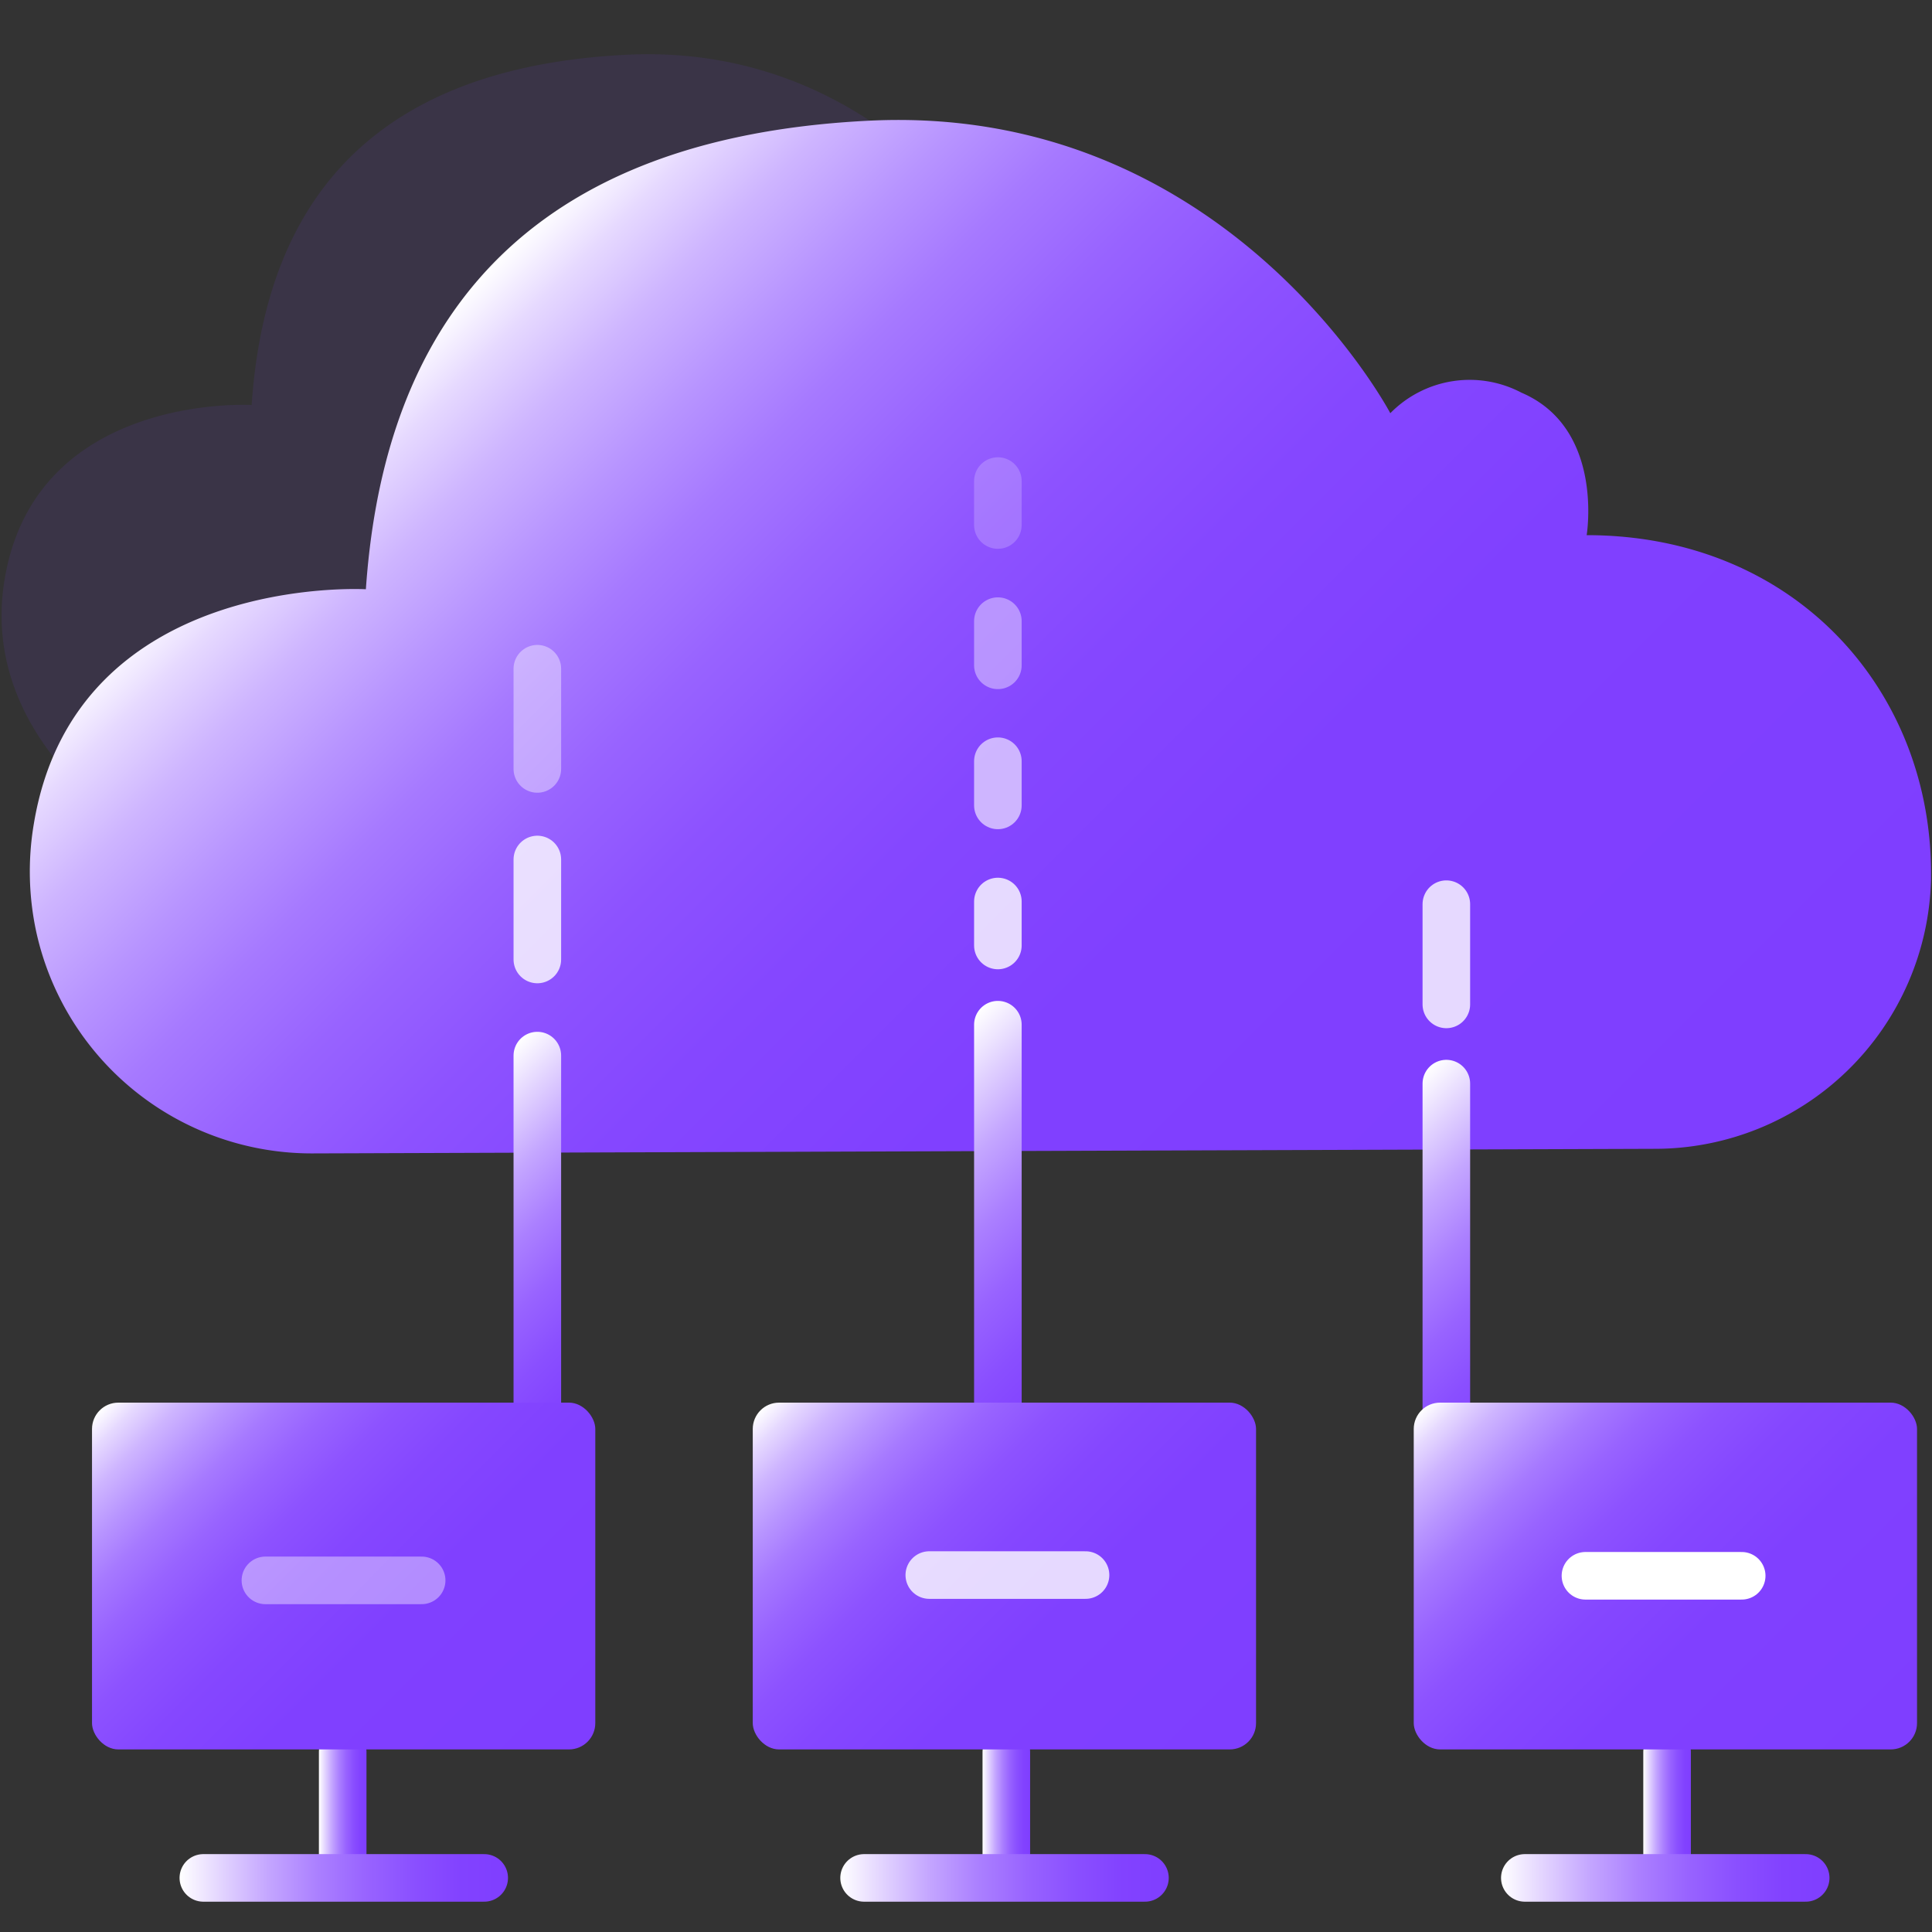
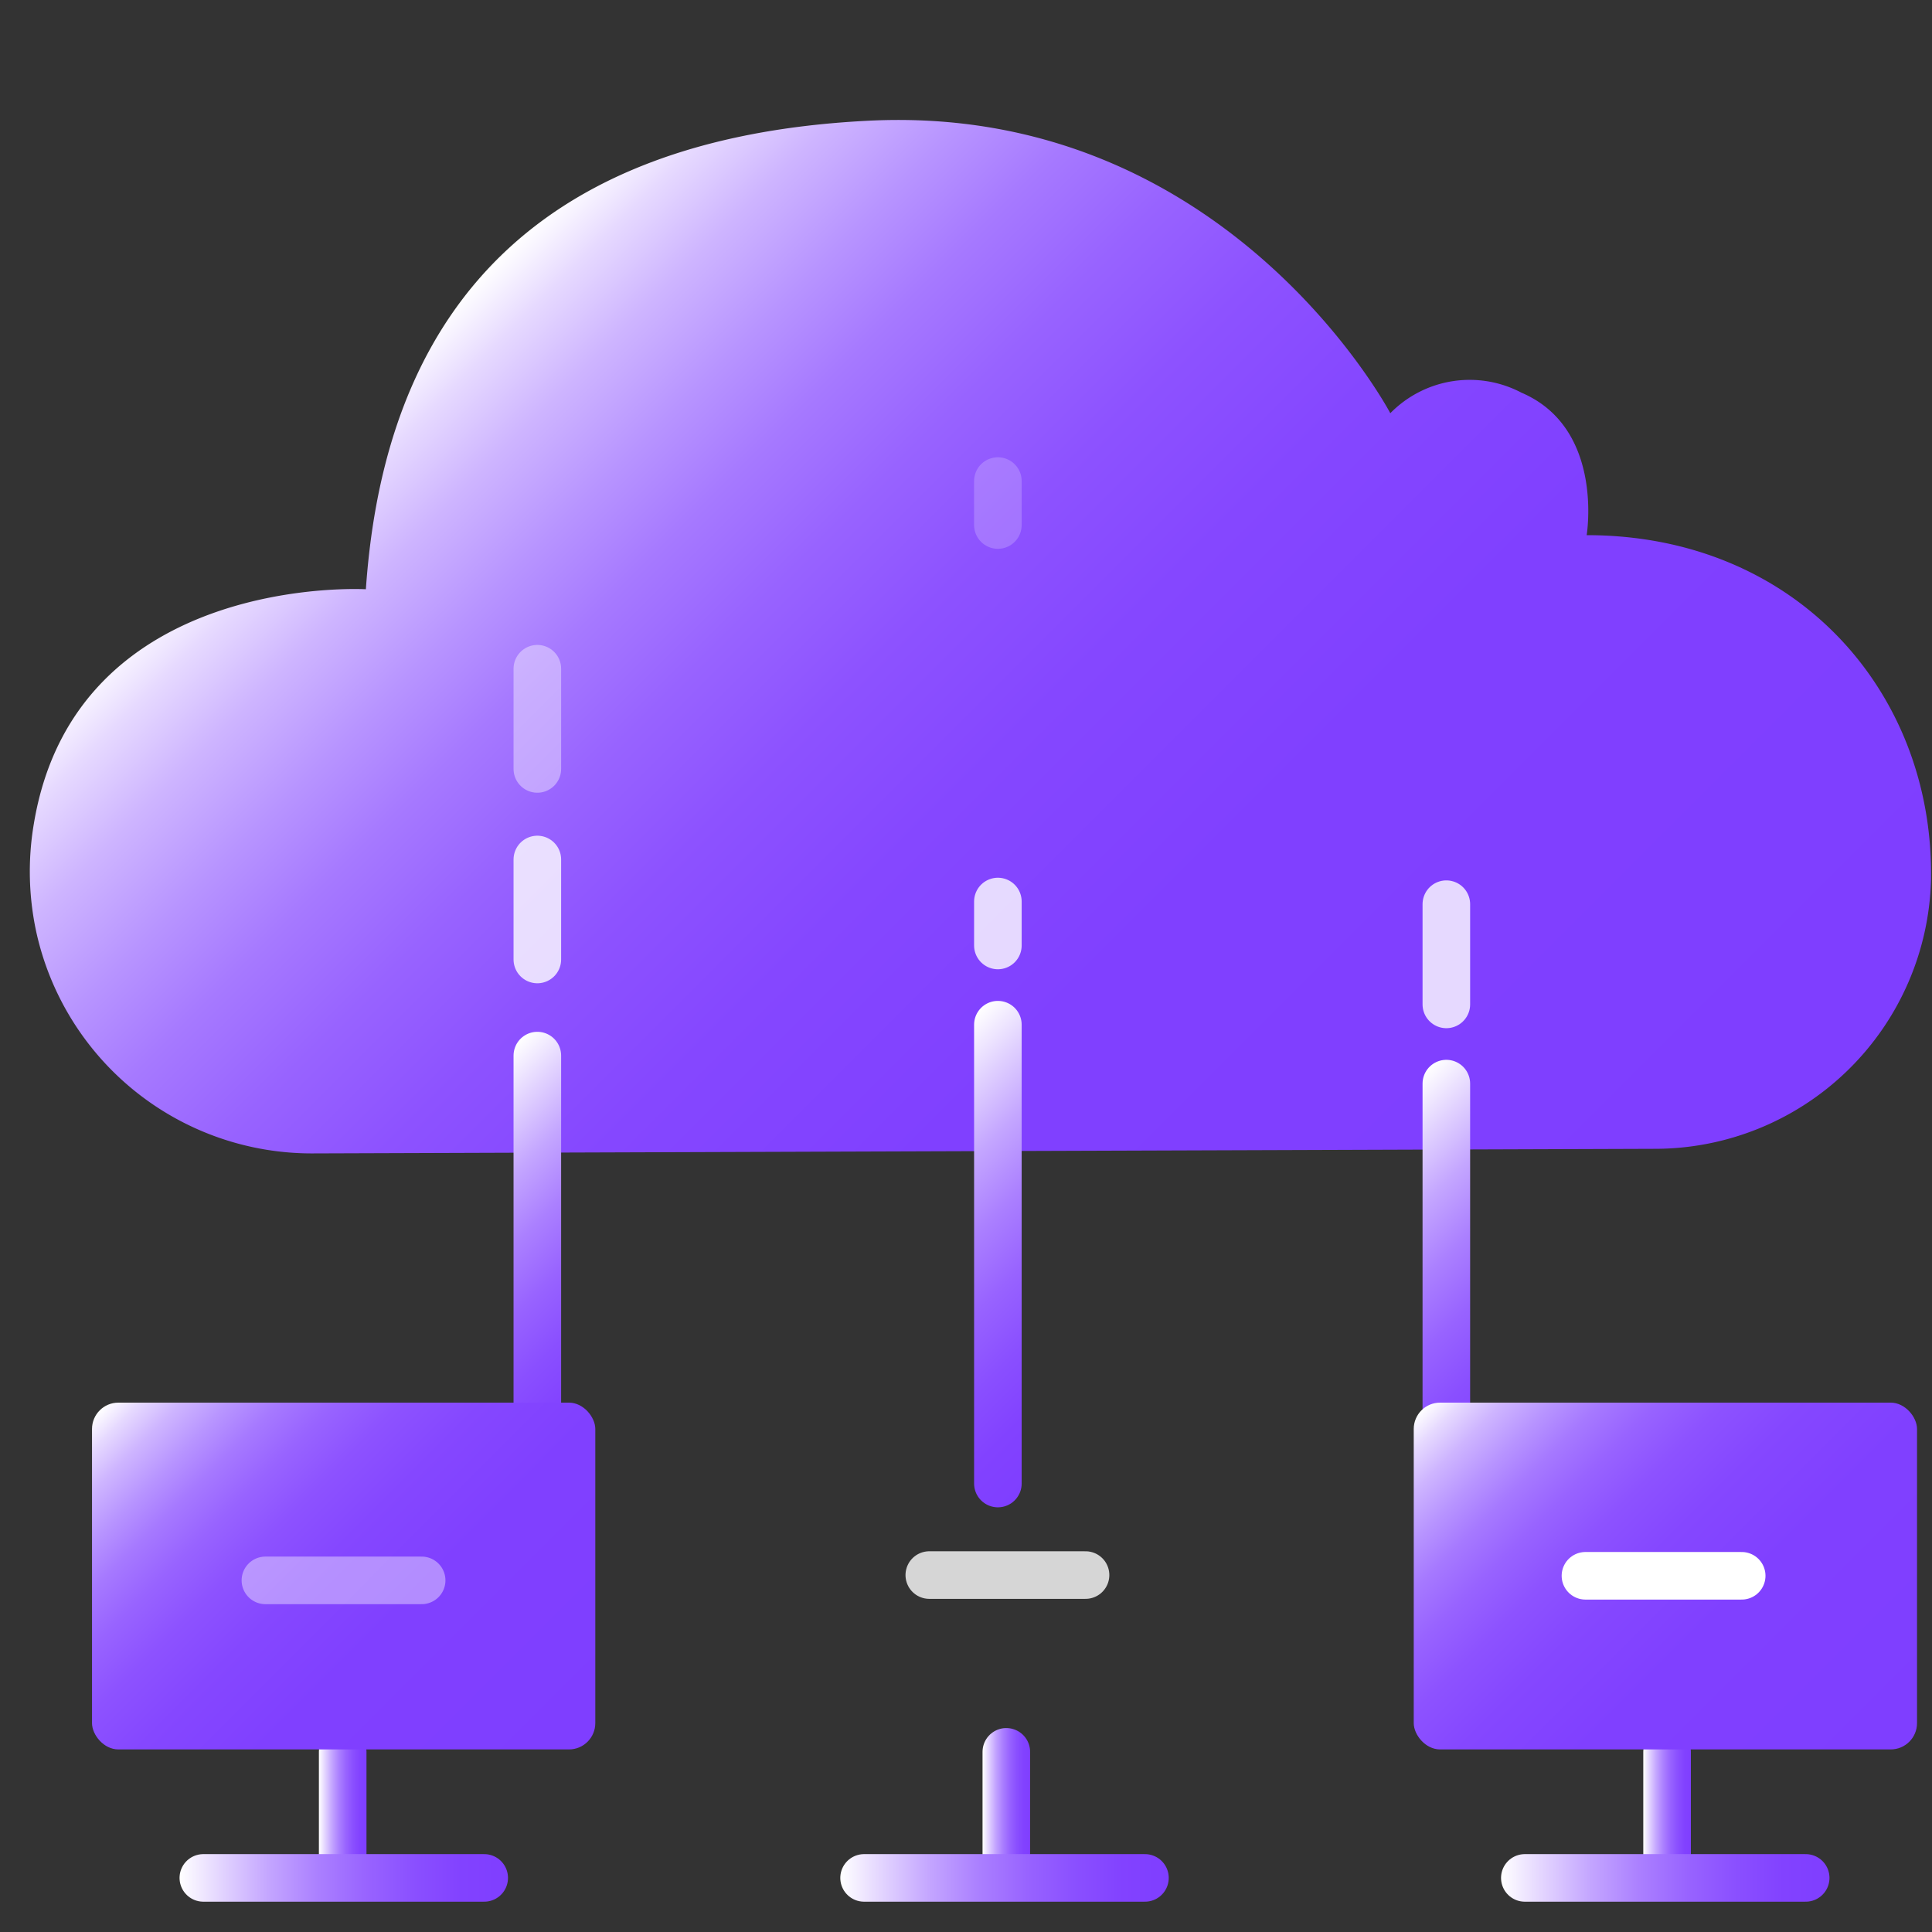
<svg xmlns="http://www.w3.org/2000/svg" xmlns:xlink="http://www.w3.org/1999/xlink" id="图层_1" data-name="图层 1" viewBox="0 0 80 80">
  <rect x="0" y="0" width="80" height="80" fill="#333333" stroke="none" />
  <defs>
    <style>.cls-1{fill:#7f3eff;opacity:0.1;}.cls-2{fill:url(#未命名的渐变_150);}.cls-10,.cls-11,.cls-13,.cls-14,.cls-16,.cls-17,.cls-18,.cls-19,.cls-3,.cls-4,.cls-5,.cls-6,.cls-7,.cls-8{fill:none;stroke-linecap:round;stroke-linejoin:round;stroke-width:1.97px;}.cls-3{stroke:url(#未命名的渐变_131);}.cls-4{stroke:url(#未命名的渐变_131-2);}.cls-16,.cls-17,.cls-18,.cls-19,.cls-5{stroke:#fff;}.cls-5{opacity:0.8;}.cls-6{stroke:url(#未命名的渐变_131-3);}.cls-7{stroke:url(#未命名的渐变_131-4);}.cls-8{stroke:url(#未命名的渐变_131-5);}.cls-9{fill:url(#未命名的渐变_150-2);}.cls-10{stroke:url(#未命名的渐变_131-6);}.cls-11{stroke:url(#未命名的渐变_131-7);}.cls-12{fill:url(#未命名的渐变_150-3);}.cls-13{stroke:url(#未命名的渐变_131-8);}.cls-14{stroke:url(#未命名的渐变_131-9);}.cls-15{fill:url(#未命名的渐变_150-4);}.cls-16{opacity:0.4;}.cls-17{opacity:0.6;}.cls-18{opacity:0.2;}</style>
    <linearGradient id="未命名的渐变_150" x1="62.91" y1="57.9" x2="18.16" y2="13.15" gradientUnits="userSpaceOnUse">
      <stop offset="0" stop-color="#7f3eff" />
      <stop offset="0.39" stop-color="#8040ff" />
      <stop offset="0.54" stop-color="#8547ff" />
      <stop offset="0.64" stop-color="#8d52ff" />
      <stop offset="0.72" stop-color="#9863ff" />
      <stop offset="0.79" stop-color="#a679ff" />
      <stop offset="0.85" stop-color="#b895ff" />
      <stop offset="0.91" stop-color="#ceb5ff" />
      <stop offset="0.96" stop-color="#e6d9ff" />
      <stop offset="1" stop-color="#fff" />
    </linearGradient>
    <linearGradient id="未命名的渐变_131" x1="17.33" y1="47.24" x2="27.18" y2="57.09" gradientUnits="userSpaceOnUse">
      <stop offset="0" stop-color="#fff" />
      <stop offset="0.13" stop-color="#e2d3ff" />
      <stop offset="0.27" stop-color="#c4a6ff" />
      <stop offset="0.42" stop-color="#ab80ff" />
      <stop offset="0.57" stop-color="#9863ff" />
      <stop offset="0.72" stop-color="#8a4fff" />
      <stop offset="0.86" stop-color="#8242ff" />
      <stop offset="1" stop-color="#7f3eff" />
    </linearGradient>
    <linearGradient id="未命名的渐变_131-2" x1="35.87" y1="46.49" x2="46.76" y2="57.38" xlink:href="#未命名的渐变_131" />
    <linearGradient id="未命名的渐变_131-3" x1="54.82" y1="48.55" x2="64.95" y2="58.69" xlink:href="#未命名的渐变_131" />
    <linearGradient id="未命名的渐变_131-4" x1="13.21" y1="74.83" x2="15.18" y2="74.83" xlink:href="#未命名的渐变_131" />
    <linearGradient id="未命名的渐变_131-5" x1="7.43" y1="77.76" x2="21.03" y2="77.76" xlink:href="#未命名的渐变_131" />
    <linearGradient id="未命名的渐变_150-2" x1="22.71" y1="73.73" x2="5.75" y2="56.78" xlink:href="#未命名的渐变_150" />
    <linearGradient id="未命名的渐变_131-6" x1="40.69" y1="74.83" x2="42.65" y2="74.83" xlink:href="#未命名的渐变_131" />
    <linearGradient id="未命名的渐变_131-7" x1="34.79" y1="77.76" x2="48.39" y2="77.76" xlink:href="#未命名的渐变_131" />
    <linearGradient id="未命名的渐变_150-3" x1="50.07" y1="73.73" x2="33.11" y2="56.78" xlink:href="#未命名的渐变_150" />
    <linearGradient id="未命名的渐变_131-8" x1="68.05" y1="74.83" x2="70.02" y2="74.83" xlink:href="#未命名的渐变_131" />
    <linearGradient id="未命名的渐变_131-9" x1="62.16" y1="77.76" x2="75.75" y2="77.76" xlink:href="#未命名的渐变_131" />
    <linearGradient id="未命名的渐变_150-4" x1="77.43" y1="73.73" x2="60.48" y2="56.78" xlink:href="#未命名的渐变_150" />
  </defs>
  <title>2</title>
-   <path class="cls-1" d="M.19,24c1.28-7.76,10.23-7.23,10.23-7.23C10.89,9.93,14,2.88,25.89,2.27c11-.57,16.09,9,16.09,9a3.42,3.42,0,0,1,4-.62c2.56,1.09,2,4.39,2,4.39A10.24,10.24,0,0,1,58.62,25.48c0,5.67-5.16,8.46-5.16,8.46l-48.3.16S-.87,30.35.19,24Z" />
  <path class="cls-2" d="M1.4,34.12C3.12,23.7,15.15,24.4,15.15,24.4,15.78,15.28,20,5.8,35.94,5c14.85-.76,21.63,12.11,21.63,12.11A4.6,4.6,0,0,1,63,16.26c3.44,1.47,2.7,5.9,2.7,5.9,8.6,0,14.26,6.39,14.26,14,0,.08,0,.16,0,.24A11.44,11.44,0,0,1,68.5,47.57L13,47.76a11.68,11.68,0,0,1-11.5-9.18A11.82,11.82,0,0,1,1.4,34.12Z" />
  <line class="cls-3" x1="22.25" y1="60.62" x2="22.25" y2="43.71" />
  <line class="cls-4" x1="41.32" y1="61.43" x2="41.32" y2="42.43" />
  <line class="cls-5" x1="22.25" y1="39.73" x2="22.25" y2="35.59" />
  <line class="cls-5" x1="41.32" y1="39.15" x2="41.32" y2="37.33" />
  <line class="cls-6" x1="59.89" y1="62.36" x2="59.89" y2="44.87" />
  <line class="cls-7" x1="14.19" y1="72.54" x2="14.19" y2="77.12" />
  <line class="cls-8" x1="8.42" y1="77.76" x2="20.05" y2="77.76" />
  <rect class="cls-9" x="3.81" y="58.08" width="20.84" height="14.36" rx="1.09" />
  <line class="cls-10" x1="41.67" y1="72.54" x2="41.67" y2="77.12" />
  <line class="cls-11" x1="35.78" y1="77.76" x2="47.41" y2="77.76" />
-   <rect class="cls-12" x="31.17" y="58.08" width="20.84" height="14.36" rx="1.09" />
  <line class="cls-13" x1="69.03" y1="72.54" x2="69.03" y2="77.12" />
  <line class="cls-14" x1="63.14" y1="77.76" x2="74.77" y2="77.76" />
  <rect class="cls-15" x="58.54" y="58.08" width="20.84" height="14.36" rx="1.09" />
  <line class="cls-5" x1="59.89" y1="41.59" x2="59.89" y2="37.44" />
  <line class="cls-16" x1="22.25" y1="31.84" x2="22.25" y2="27.69" />
-   <line class="cls-17" x1="41.32" y1="33.35" x2="41.32" y2="31.52" />
-   <line class="cls-16" x1="41.32" y1="27.55" x2="41.32" y2="25.72" />
  <line class="cls-18" x1="41.32" y1="21.74" x2="41.32" y2="19.92" />
  <line class="cls-16" x1="10.99" y1="65.44" x2="17.46" y2="65.44" />
  <line class="cls-5" x1="38.48" y1="65.22" x2="44.95" y2="65.22" />
  <line class="cls-19" x1="65.65" y1="65.25" x2="72.12" y2="65.25" />
</svg>